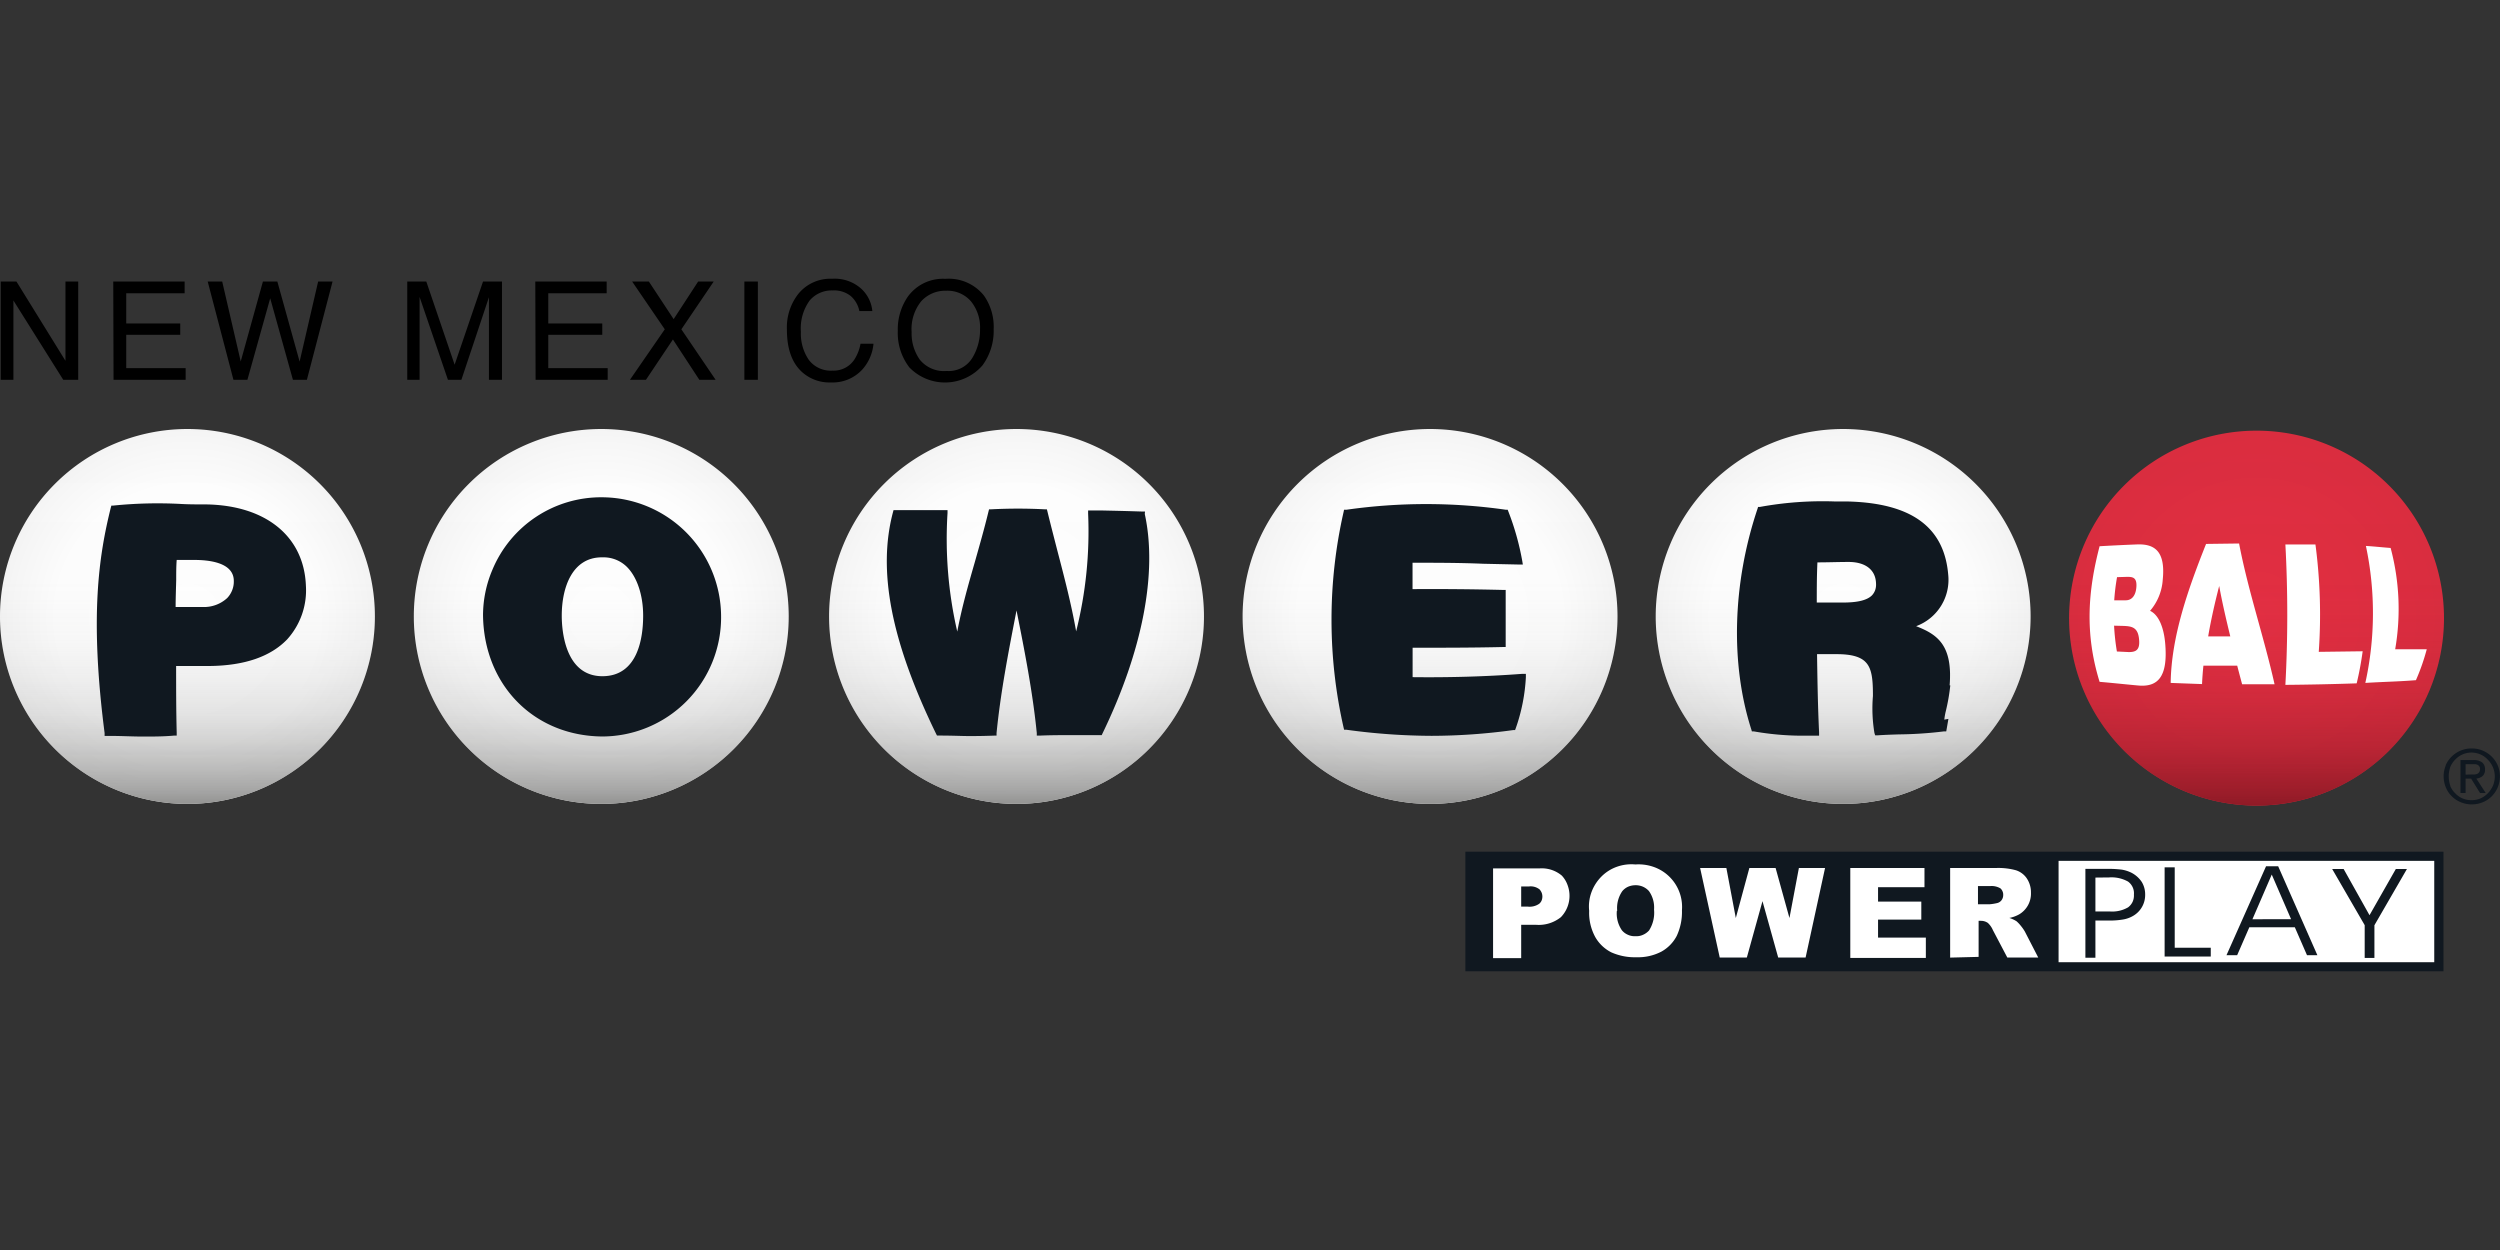
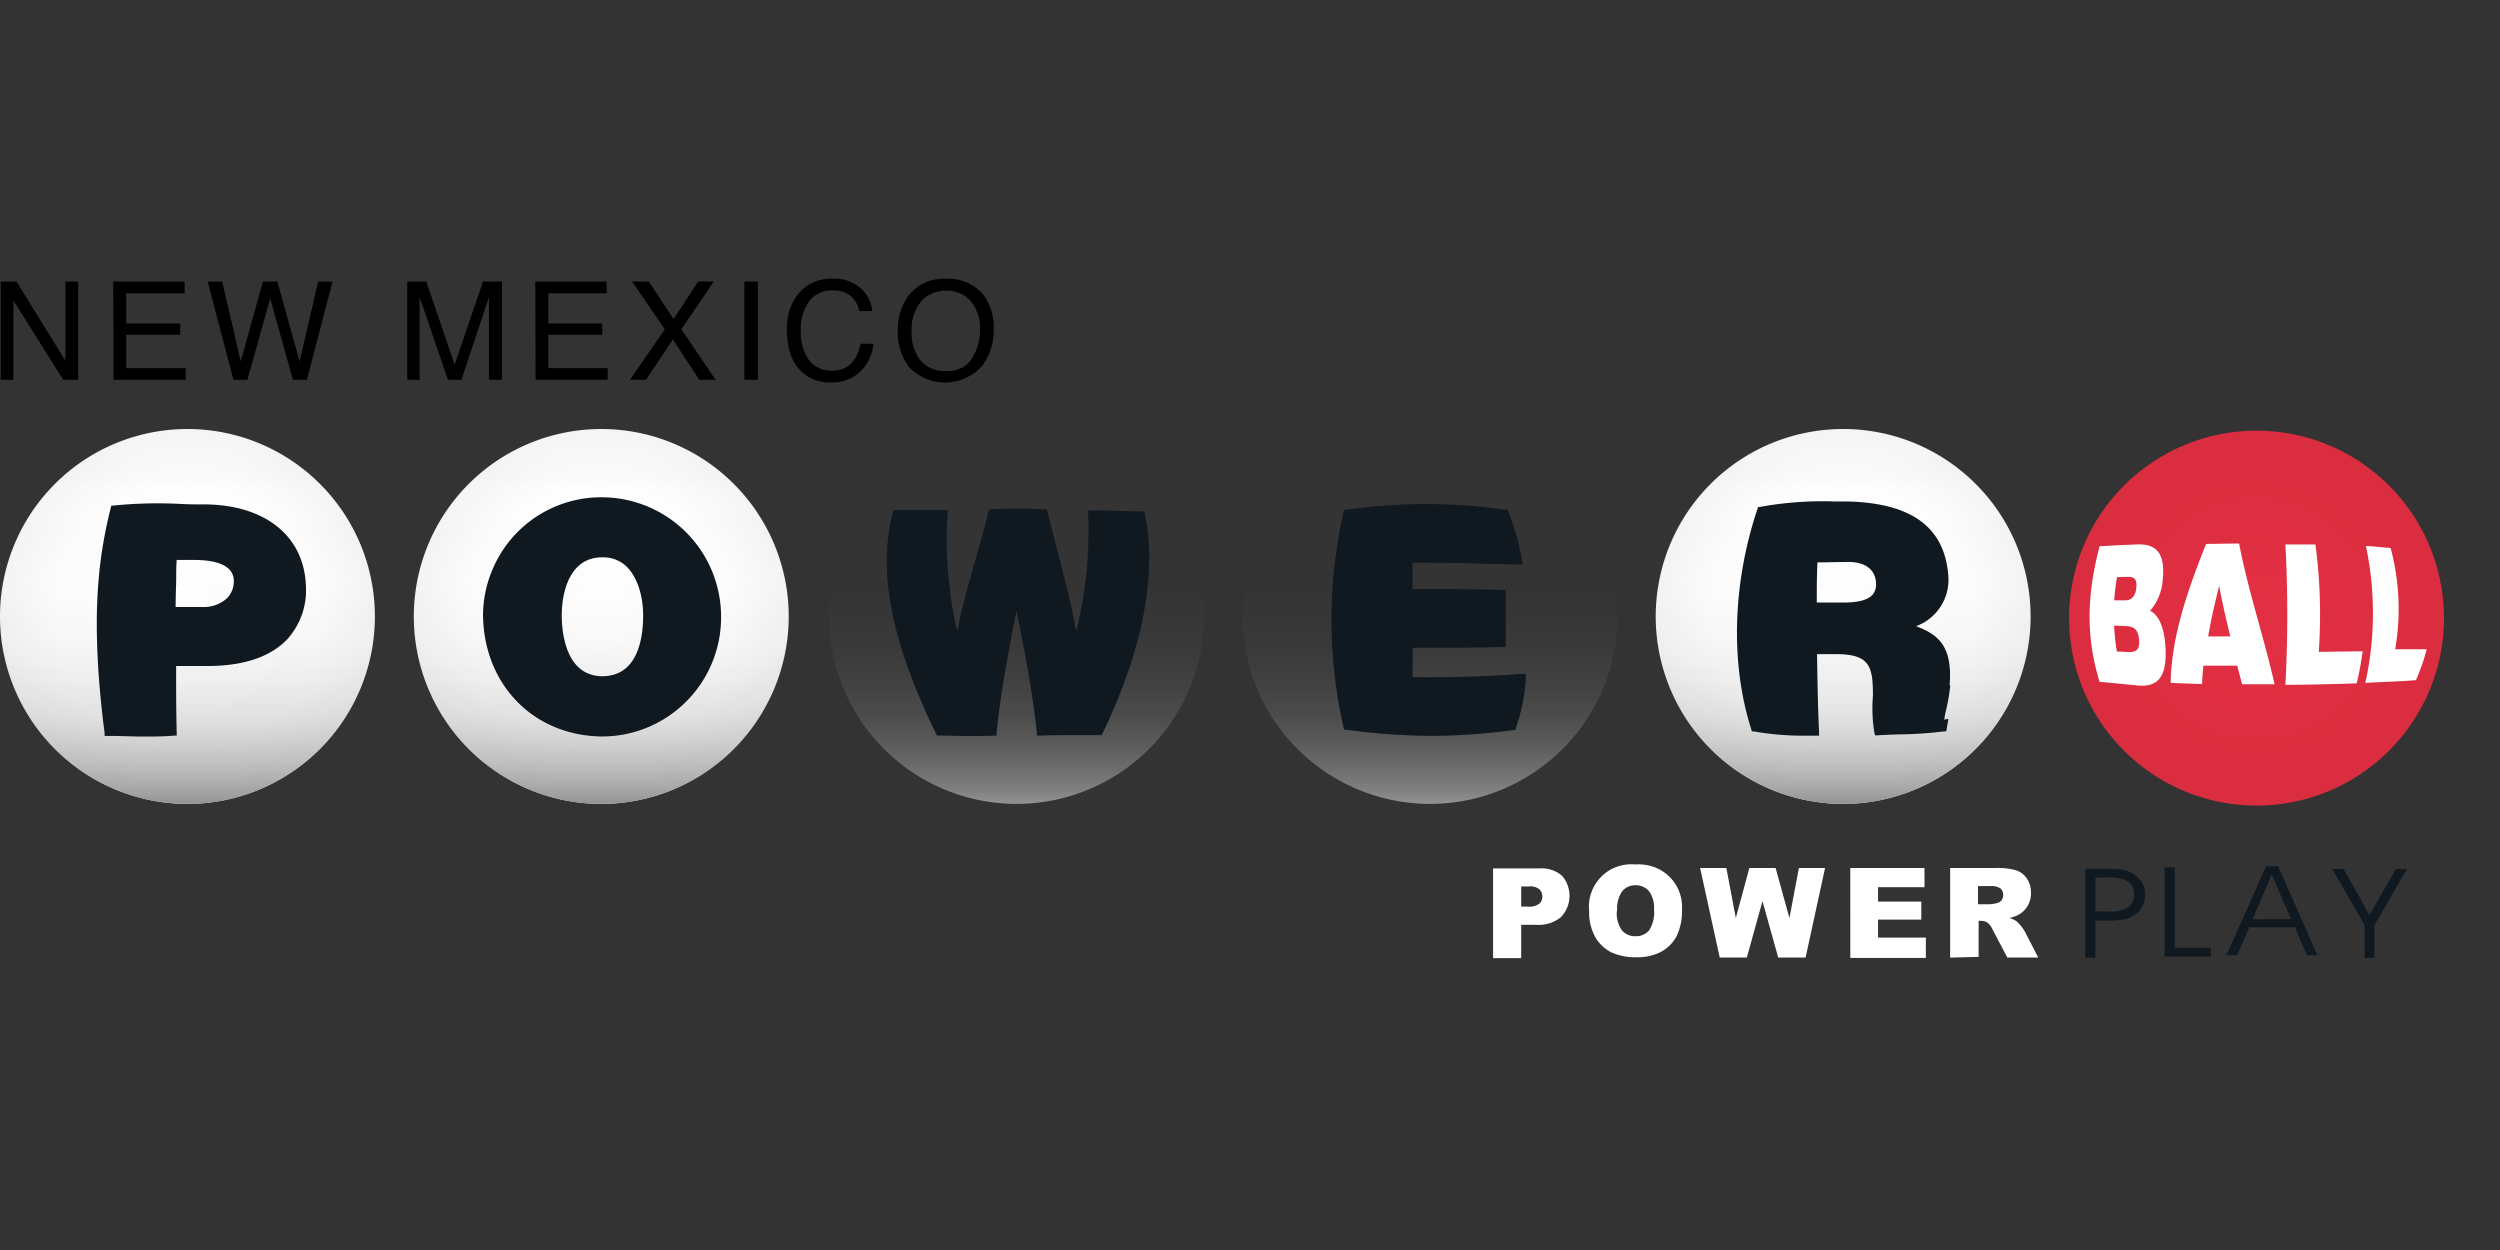
<svg xmlns="http://www.w3.org/2000/svg" xmlns:xlink="http://www.w3.org/1999/xlink" viewBox="0 0 529.17 264.58">
  <rect x="0" y="0" width="529.17" height="264.58" fill="#333333" stroke="none" />
  <defs>
    <radialGradient id="g" cx="312.96" cy="49.66" r="26.04" gradientTransform="matrix(1 0 0 -1 0 96.77)" gradientUnits="userSpaceOnUse">
      <stop offset="0" stop-color="#e42f43" />
      <stop offset="1" stop-color="#da2d3f" />
    </radialGradient>
    <radialGradient id="a" cx="255.66" cy="49.89" r="26.04" gradientTransform="matrix(1 0 0 -1 0 96.77)" gradientUnits="userSpaceOnUse">
      <stop offset="0" stop-color="#fff" />
      <stop offset=".7" stop-color="#fdfdfd" />
      <stop offset=".95" stop-color="#f6f6f6" />
      <stop offset="1" stop-color="#f4f4f4" />
    </radialGradient>
    <radialGradient xlink:href="#a" id="f" cx="198.36" cy="49.89" r="26.04" />
    <radialGradient xlink:href="#a" id="e" cx="141" cy="49.89" r="26.04" />
    <radialGradient xlink:href="#a" id="d" cx="83.4" cy="49.89" r="26.04" />
    <radialGradient xlink:href="#a" id="c" cx="26.04" cy="49.89" r="26.04" />
    <linearGradient id="l" x1="312.96" x2="312.96" y1="23.62" y2="75.7" gradientTransform="matrix(1 0 0 -1 0 96.77)" gradientUnits="userSpaceOnUse">
      <stop offset="0" stop-color="#8f1a26" />
      <stop offset=".04" stop-color="#8f1a26" stop-opacity=".83" />
      <stop offset=".1" stop-color="#8f1a26" stop-opacity=".61" />
      <stop offset=".16" stop-color="#8f1a26" stop-opacity=".42" />
      <stop offset=".24" stop-color="#8f1a26" stop-opacity=".26" />
      <stop offset=".32" stop-color="#8f1a26" stop-opacity=".14" />
      <stop offset=".43" stop-color="#8f1a26" stop-opacity=".06" />
      <stop offset=".58" stop-color="#8f1a26" stop-opacity=".01" />
      <stop offset="1" stop-color="#8f1a26" stop-opacity="0" />
    </linearGradient>
    <linearGradient id="b" x1="255.66" x2="255.66" y1="23.85" y2="75.93" gradientTransform="matrix(1 0 0 -1 0 96.77)" gradientUnits="userSpaceOnUse">
      <stop offset="0" stop-color="#939392" />
      <stop offset=".04" stop-color="#939392" stop-opacity=".8" />
      <stop offset=".1" stop-color="#939392" stop-opacity=".59" />
      <stop offset=".17" stop-color="#939392" stop-opacity=".4" />
      <stop offset=".24" stop-color="#939392" stop-opacity=".25" />
      <stop offset=".33" stop-color="#939392" stop-opacity=".14" />
      <stop offset=".43" stop-color="#939392" stop-opacity=".06" />
      <stop offset=".58" stop-color="#939392" stop-opacity=".01" />
      <stop offset="1" stop-color="#939392" stop-opacity="0" />
    </linearGradient>
    <linearGradient xlink:href="#b" id="k" x1="198.36" x2="198.36" y1="23.85" y2="75.93" />
    <linearGradient xlink:href="#b" id="j" x1="141" x2="141" y1="23.85" y2="75.93" />
    <linearGradient xlink:href="#b" id="i" x1="83.4" x2="83.4" y1="23.85" y2="75.93" />
    <linearGradient xlink:href="#b" id="h" x1="26.04" x2="26.04" y1="23.85" y2="75.93" />
    <style>.cls-13,.cls-15{fill:#fff}.cls-14,.cls-16{fill:#101820}.cls-15,.cls-16{fill-rule:evenodd}</style>
  </defs>
  <g data-name="Layer 1">
    <path fill="url(#g)" d="M313 21.06a26 26 0 0 1 26 26 26 26 0 0 1-26 26 26 26 0 0 1-26-26 26 26 0 0 1 26-26z" style="fill:url(#g)" transform="translate(0 59.021) scale(1.526)" />
-     <path fill="url(#l)" d="M313 21.06a26 26 0 0 1 26 26 26 26 0 0 1-26 26 26 26 0 0 1-26-26 26 26 0 0 1 26-26z" style="fill:url(#l)" transform="translate(0 59.021) scale(1.526)" />
+     <path fill="url(#l)" d="M313 21.06z" style="fill:url(#l)" transform="translate(0 59.021) scale(1.526)" />
    <path fill="url(#radialGradient16186)" d="M255.66 20.83a26 26 0 0 1 26 26 26 26 0 0 1-26 26 26 26 0 0 1-26-26 26 26 0 0 1 26-26z" style="fill:url(#a)" transform="translate(0 59.021) scale(1.526)" />
    <path fill="url(#linearGradient16188)" d="M255.66 20.83a26 26 0 0 1 26 26 26 26 0 0 1-26 26 26 26 0 0 1-26-26 26 26 0 0 1 26-26z" style="fill:url(#b)" transform="translate(0 59.021) scale(1.526)" />
-     <path fill="url(#f)" d="M198.36 20.83a26 26 0 0 1 26 26 26 26 0 0 1-26 26 26 26 0 0 1-26-26 26 26 0 0 1 26-26z" style="fill:url(#f)" transform="translate(0 59.021) scale(1.526)" />
    <path fill="url(#k)" d="M198.36 20.83a26 26 0 0 1 26 26 26 26 0 0 1-26 26 26 26 0 0 1-26-26 26 26 0 0 1 26-26z" style="fill:url(#k)" transform="translate(0 59.021) scale(1.526)" />
-     <path fill="url(#e)" d="M141 20.83a26 26 0 0 1 26 26 26 26 0 0 1-26 26 26 26 0 0 1-26-26 26 26 0 0 1 26-26z" style="fill:url(#e)" transform="translate(0 59.021) scale(1.526)" />
    <path fill="url(#j)" d="M141 20.83a26 26 0 0 1 26 26 26 26 0 0 1-26 26 26 26 0 0 1-26-26 26 26 0 0 1 26-26z" style="fill:url(#j)" transform="translate(0 59.021) scale(1.526)" />
    <path fill="url(#d)" d="M83.4 20.83a26 26 0 0 1 26 26 26 26 0 0 1-26 26 26 26 0 0 1-26-26 26 26 0 0 1 26-26z" style="fill:url(#d)" transform="translate(0 59.021) scale(1.526)" />
    <path fill="url(#i)" d="M83.4 20.83a26 26 0 0 1 26 26 26 26 0 0 1-26 26 26 26 0 0 1-26-26 26 26 0 0 1 26-26z" style="fill:url(#i)" transform="translate(0 59.021) scale(1.526)" />
    <path fill="url(#c)" d="M26 20.83a26 26 0 0 1 26 26 26 26 0 0 1-26 26 26 26 0 0 1-26-26 26 26 0 0 1 26-26z" style="fill:url(#c)" transform="translate(0 59.021) scale(1.526)" />
    <path fill="url(#h)" d="M26 20.83a26 26 0 0 1 26 26 26 26 0 0 1-26 26 26 26 0 0 1-26-26 26 26 0 0 1 26-26z" style="fill:url(#h)" transform="translate(0 59.021) scale(1.526)" />
-     <path d="M516.353 180.842h-83.93v23.851h83.93z" class="cls-13" />
-     <path d="M310.175 180.277v25.316h207.032v-25.316zm205.079 23.394h-79.52v-21.456h79.52z" class="cls-14" />
    <path d="M316.096 183.817h9.736a6.592 6.592 0 0 1 4.76 1.526 5.784 5.784 0 0 1 1.206 1.984 6.5 6.5 0 0 1-1.404 6.806 7.493 7.493 0 0 1-5.28 1.618h-3.128v7.05h-5.951v-18.984zm5.875 8.088h1.434a3.556 3.556 0 0 0 2.38-.595 1.785 1.785 0 0 0 .52-.687 2.228 2.228 0 0 0 .167-.84 2.197 2.197 0 0 0-.152-.823 2.594 2.594 0 0 0-.443-.702 3.052 3.052 0 0 0-2.228-.626h-1.663v4.273zM336.376 192.79a8.744 8.744 0 0 1 .473-3.906 9.156 9.156 0 0 1 2.09-3.312 8.713 8.713 0 0 1 3.312-2.106 9.156 9.156 0 0 1 3.907-.488 9.705 9.705 0 0 1 3.906.534 8.973 8.973 0 0 1 5.952 9.156 11.964 11.964 0 0 1-1.114 5.448 8.057 8.057 0 0 1-3.235 3.311 10.682 10.682 0 0 1-5.265 1.19 12.208 12.208 0 0 1-5.31-1.022 8.134 8.134 0 0 1-3.419-3.235 10.682 10.682 0 0 1-1.297-5.54zm5.86 0a6.257 6.257 0 0 0 1.068 4.12 3.357 3.357 0 0 0 1.297.962 3.403 3.403 0 0 0 1.603.29 3.311 3.311 0 0 0 1.526-.275 3.723 3.723 0 0 0 1.327-.946 6.99 6.99 0 0 0 1.053-4.41 5.997 5.997 0 0 0-1.083-3.922 3.723 3.723 0 0 0-1.328-.946 3.83 3.83 0 0 0-1.526-.29 4.06 4.06 0 0 0-1.526.305 3.418 3.418 0 0 0-1.266.961 6.272 6.272 0 0 0-1.069 4.151zM359.861 183.726h5.555l1.999 10.59 2.869-10.59h5.555l2.93 10.59 1.999-10.59h5.539l-4.12 18.953h-5.8l-3.326-11.934-3.311 11.934h-5.738zM391.648 183.726h15.702v4.059h-9.827v3.052h9.156v3.815h-9.156v3.815h10.117v4.303h-15.992zM412.783 202.694v-18.968h9.751a14.116 14.116 0 0 1 4.15.473 4.38 4.38 0 0 1 2.32 1.724 5.28 5.28 0 0 1 .885 3.052 5.097 5.097 0 0 1-2.517 4.578 7.096 7.096 0 0 1-2.06.748 6.287 6.287 0 0 1 1.525.702 7.111 7.111 0 0 1 .931.992 9.019 9.019 0 0 1 .824 1.175l2.839 5.509h-6.547l-3.052-5.8a4.456 4.456 0 0 0-1.068-1.525 2.533 2.533 0 0 0-1.434-.443h-.52v7.63zm5.875-11.293h2.518a10.255 10.255 0 0 0 1.526-.244 1.618 1.618 0 0 0 .946-.595 1.8 1.8 0 0 0 .366-1.114 1.648 1.648 0 0 0-.137-.763 1.679 1.679 0 0 0-.443-.64 3.632 3.632 0 0 0-2.182-.489h-2.579v3.846z" class="cls-15" />
    <path d="M443.532 185.755v7.173h3.052a6.714 6.714 0 0 0 3.86-.87 3.144 3.144 0 0 0 .962-1.175 3.235 3.235 0 0 0 .275-1.526 3.052 3.052 0 0 0-1.252-2.762 7.203 7.203 0 0 0-4.013-.87zm-2.121-1.846h4.578a23.973 23.973 0 0 1 3.143.168 7.34 7.34 0 0 1 2.03.656 5.845 5.845 0 0 1 2.182 1.953 5.005 5.005 0 0 1 .717 2.625 5.097 5.097 0 0 1-2.594 4.578 6.196 6.196 0 0 1-2.045.732 17.03 17.03 0 0 1-3.052.23h-2.838v7.873h-2.121zM467.948 202.465h-9.767v-18.877h2.137v17.015h7.63zM473.518 202.19h-2.243l8.377-18.83h2.564l8.301 18.83h-2.197l-2.579-5.92h-9.629l-2.579 5.92zm11.43-7.63-4.09-9.446-4.09 9.462zM502.588 195.842v6.928h-2.06v-6.943l-6.882-11.888h2.426l5.478 9.782 5.57-9.782h2.35z" class="cls-16" />
-     <path d="M517.665 161.995a5.906 5.906 0 0 1 1.297-1.876 5.951 5.951 0 0 1 4.227-1.694 5.997 5.997 0 0 1 2.259.427 6.257 6.257 0 0 1 1.938 1.267 5.83 5.83 0 0 1 1.77 4.196 6.287 6.287 0 0 1-.473 2.365 6.104 6.104 0 0 1-1.297 1.908 5.723 5.723 0 0 1-1.893 1.236 6.104 6.104 0 0 1-4.578 0 5.63 5.63 0 0 1-1.907-1.236 5.433 5.433 0 0 1-1.297-1.908 6.104 6.104 0 0 1 0-4.715zm.977 4.38a4.578 4.578 0 0 0 1.037 1.526 4.578 4.578 0 0 0 1.526 1.084 4.792 4.792 0 0 0 1.954.381 4.914 4.914 0 0 0 1.922-.381 5.066 5.066 0 0 0 1.526-1.084 5.509 5.509 0 0 0 1.038-1.526 5.02 5.02 0 0 0-1.038-5.555 4.715 4.715 0 0 0-5.371-1.129 4.67 4.67 0 0 0-1.526 1.068 4.929 4.929 0 0 0-1.038 1.526 6.104 6.104 0 0 0 0 4.09zm4.913-5.493a2.93 2.93 0 0 1 1.847.503 1.877 1.877 0 0 1 .595 1.526 1.526 1.526 0 0 1-.122.748 1.526 1.526 0 0 1-.412.625 2.548 2.548 0 0 1-1.297.52l1.984 3.051h-1.206l-1.892-3.052h-1.16v3.052h-1.083v-6.973zm-.473 3.052h.687a1.892 1.892 0 0 0 .58-.138.977.977 0 0 0 .412-.336 1.328 1.328 0 0 0 .183-.671.87.87 0 0 0-.122-.519.946.946 0 0 0-.366-.366 1.816 1.816 0 0 0-.489-.153h-2.075v2.213z" class="cls-14" />
    <path d="M444.417 144.324c-3.159-10.224-2.472-19.227 0-28.704a453.05 453.05 0 0 1 7.874-.381c3.739-.153 6.104 1.388 5.494 7.447a11.216 11.216 0 0 1-2.686 6.607c1.923.885 2.96 3.754 3.22 7.08.55 6.853-1.526 9.157-5.86 8.714-2.67-.244-5.341-.534-8.042-.763zm3.693-22.157a44.254 44.254 0 0 0-.595 4.898h2.441c1.175 0 2.045-.854 2.228-2.61.244-2.319-.824-2.364-2.06-2.35zm-.626 10.27a46.71 46.71 0 0 0 .595 5.463l2.518.122c1.42 0 2.396-.366 2.182-2.625-.213-2.64-1.526-2.853-3.433-2.914zM459.463 144.553c.138-9.675 3.54-19.502 7.493-29.421l6.99-.092c1.876 9.904 5.279 19.838 7.507 29.803h-6.867c-.351-1.312-.702-2.624-1.038-3.937h-7.157a66.718 66.718 0 0 0-.29 3.891zm10.27-20.524c-.915 3.555-1.724 7.095-2.334 10.682h4.684c-.885-3.617-1.709-7.157-2.35-10.682zM483.742 144.965a275.947 275.947 0 0 0 0-29.726h6.363a113.275 113.275 0 0 1 .702 22.737l9.294-.122a68.182 68.182 0 0 1-1.267 6.79c-4.944.169-10.026.276-15.092.321zM500.665 144.553a68.533 68.533 0 0 0 .122-28.994c1.633.092 3.602.305 5.235.428a50.114 50.114 0 0 1 .961 21.44h6.684a44.956 44.956 0 0 1-2.29 6.546c-3.86.306-6.805.336-10.712.58z" class="cls-13" />
    <path d="M43.827 106.77c-2.03 0-3.892 0-5.677-.107a93.178 93.178 0 0 0-14.146.35h-.427l-.122.428c-2.549 10.255-4.487 23.104-1.313 47.718v.61h1.13c2.456 0 4.745.138 7.065.138 2.075 0 4.181 0 6.455-.199h.61v-.61c-.122-4.73-.122-9.476-.122-14.13h7.188c7.324-.092 12.803-1.985 16.313-5.632a15.474 15.474 0 0 0 3.967-11.399c-.412-10.377-8.423-16.908-20.921-17.167zm5.661 16.19a4.975 4.975 0 0 1-.336 1.954 5.082 5.082 0 0 1-1.068 1.678 7.233 7.233 0 0 1-5.127 1.893h-5.784c0-1.816.077-3.785.122-5.708 0-1.526 0-2.9.107-4.257h3.8c2.518.015 8.286.35 8.286 4.44zM127.452 105.259a24.92 24.92 0 0 0-23.241 15.382 24.66 24.66 0 0 0-1.969 9.598c.183 14.696 10.682 25.485 25.164 25.652a25.225 25.225 0 0 0 25.225-25.53 25.301 25.301 0 0 0-25.18-25.102zm-8.546 25.041c0-5.95 2.213-12.3 8.439-12.33h.305a7.02 7.02 0 0 1 5.005 1.984c2.167 2.121 3.48 5.997 3.48 10.346 0 4.777-1.13 12.804-8.607 12.834-8.012 0-8.622-9.843-8.622-12.834zM242.36 108.28h-.458c-3.861-.122-4.578-.137-8.622-.229h-2.96v.641a86.982 86.982 0 0 1-2.534 24.95c-1.053-5.905-2.457-11.261-3.922-16.877-.702-2.732-1.434-5.54-2.167-8.546l-.107-.412h-.427a108.666 108.666 0 0 0-11.369 0h-.442l-.107.412c-.915 3.785-1.923 7.264-2.884 10.682-1.42 4.93-2.762 9.614-3.739 14.787a87.165 87.165 0 0 1-2.06-25.087v-.626h-11.43l-.122.458c-3.28 12.406-.396 27.315 9.156 46.94l.168.32h.351c3.159 0 4.777.107 6.333.107s2.838 0 5.402-.092h.519v-.549c.84-8.546 2.548-17.35 4.227-25.942 1.71 8.53 3.433 17.335 4.288 25.942v.55h.55c2.41-.107 4.577-.107 6.744-.107h6.455l.153-.336c8.5-17.55 11.674-34.06 8.958-46.467zM299.004 143.332v-6.226c6.318 0 12.743 0 19.09-.152h.611v-12.086h-.64a607.767 607.767 0 0 0-19.076-.168v-5.585c5.005 0 9.843 0 14.955.214l7.63.167h.763l-.122-.747a55.76 55.76 0 0 0-2.945-10.484l-.138-.366h-.381a119.226 119.226 0 0 0-33.77 0h-.489l-.091.442a103.066 103.066 0 0 0 0 45.689l.106.427h.428a135.463 135.463 0 0 0 18.098 1.297 128.184 128.184 0 0 0 17.274-1.22h.382l.137-.352a38.486 38.486 0 0 0 2.152-10.819v-.732h-.748c-7.676.58-15.504.793-23.226.701zM412.676 145.057c.687-8.607-2.7-10.804-7.096-12.513a10.468 10.468 0 0 0 6.791-10.957c-.87-10.072-7.844-15.123-21.364-15.443h-2.625a73.874 73.874 0 0 0-15.885 1.16h-.367l-.106.35c-5.31 15.78-5.8 32.825-1.313 46.788l.107.366h.381a59.636 59.636 0 0 0 10.682.916h3.16v-.718c-.26-5.432-.352-11.002-.428-16.389v-.152h4.197c3.052 0 5.02.549 6.104 1.709 1.373 1.419 1.526 3.876 1.526 7.141a31.512 31.512 0 0 0 .32 7.844l.153.488h.503c1.526-.106 3.052-.152 4.471-.198a84.281 84.281 0 0 0 9.614-.641h.458l.458-2.64-.87.153a13.856 13.856 0 0 1 .305-1.74 41.355 41.355 0 0 0 .962-5.494zm-15.58-21.517a3.54 3.54 0 0 1-.168 1.328 3.235 3.235 0 0 1-.687 1.144c-.992 1.008-2.96 1.526-6.104 1.526h-5.585c0-2.7 0-5.493.137-8.5 2.213 0 4.456-.091 6.638-.091 3.571.015 5.708 1.694 5.769 4.593z" class="cls-14" />
    <path d="M.153 59.586h3.326l10.377 16.786V59.586h2.701v20.799h-3.174L2.838 63.599v16.786H.153zM23.973 59.586h15.108v2.487H26.72v6.394H38.15v2.396H26.72v7.065h12.574v2.457h-15.26zM47.031 59.586l3.922 16.923 4.7-16.923h3.052l4.716 16.953 3.921-16.953h3.052l-5.432 20.799h-2.96l-4.808-17.244-4.822 17.244h-2.96l-5.448-20.8zM86.204 59.586h4.028l5.998 17.61 6.012-17.61h4.013v20.799h-2.762V62.912l-5.829 17.473H94.81l-5.997-17.534v17.534h-2.61zM113.305 59.586h15.108v2.487h-12.36v6.394h11.429v2.396h-11.43v7.065h12.575v2.457h-15.26zM136.73 80.385h-3.388l7.37-10.682-6.912-10.117h3.54l5.25 7.965 5.188-7.965h3.296l-6.852 10.117 7.249 10.682h-3.449l-5.585-8.53zM157.56 59.586h2.853v20.799h-2.854zM182.296 61.112a7.355 7.355 0 0 1 2.35 4.73h-2.747a5.707 5.707 0 0 0-1.831-3.19 5.677 5.677 0 0 0-3.846-1.174 6.104 6.104 0 0 0-4.837 2.121 10.041 10.041 0 0 0-1.862 6.638 9.766 9.766 0 0 0 1.679 5.936 5.799 5.799 0 0 0 5.005 2.274 5.25 5.25 0 0 0 4.67-2.396 9.156 9.156 0 0 0 1.266-3.296h2.747a9.461 9.461 0 0 1-2.41 5.509 8.515 8.515 0 0 1-6.609 2.686 8.652 8.652 0 0 1-6.104-2.198q-3.204-2.9-3.204-8.988a11.506 11.506 0 0 1 2.411-7.554 8.713 8.713 0 0 1 7.172-3.204 8.378 8.378 0 0 1 6.15 2.106zM208.268 62.561a11.521 11.521 0 0 1 2.06 7.142 12.345 12.345 0 0 1-2.365 7.63 10.499 10.499 0 0 1-15.473.443 11.949 11.949 0 0 1-2.457-7.737 12.208 12.208 0 0 1 2.106-7.218 9.156 9.156 0 0 1 7.965-3.8 9.522 9.522 0 0 1 8.164 3.54zm-2.487 13.246a11.353 11.353 0 0 0 1.663-6.104 8.774 8.774 0 0 0-1.922-5.92 6.562 6.562 0 0 0-5.25-2.244 6.882 6.882 0 0 0-5.28 2.228 9.37 9.37 0 0 0-2.03 6.546 9.568 9.568 0 0 0 1.74 5.83 6.592 6.592 0 0 0 5.677 2.38 5.875 5.875 0 0 0 5.402-2.716z" />
  </g>
  <title>Powerball at New Mexico Lottery</title>
</svg>